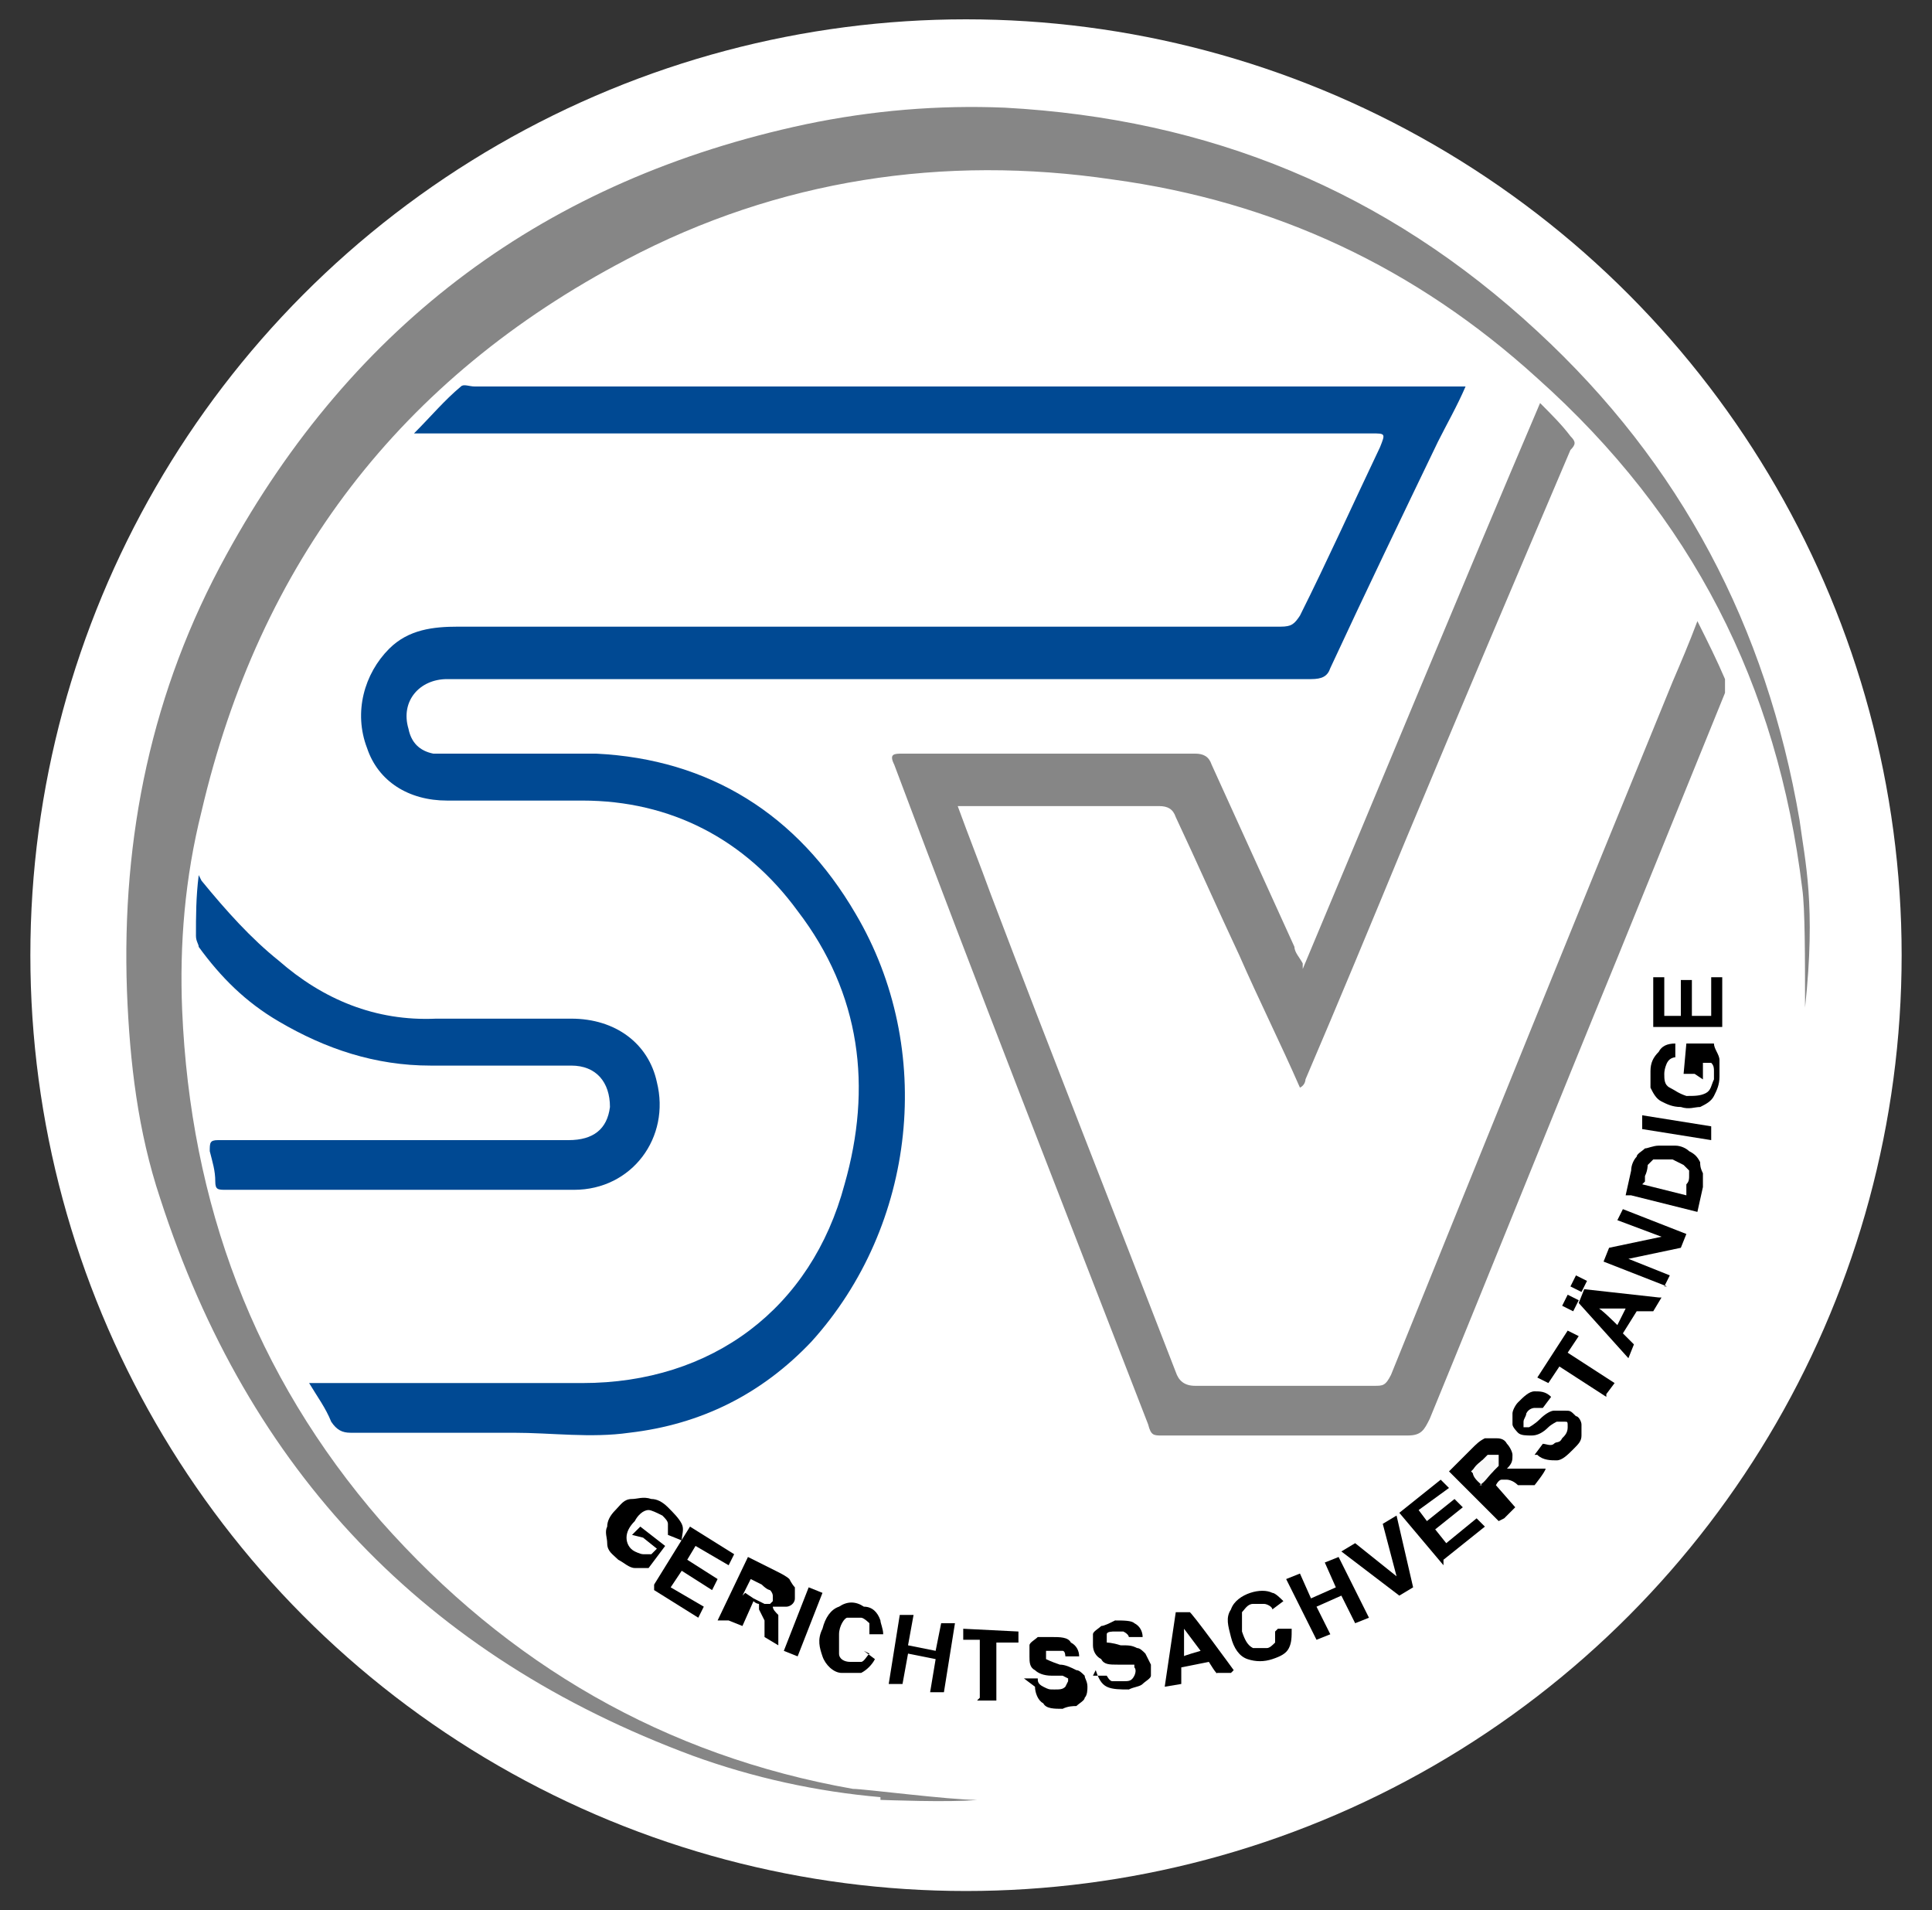
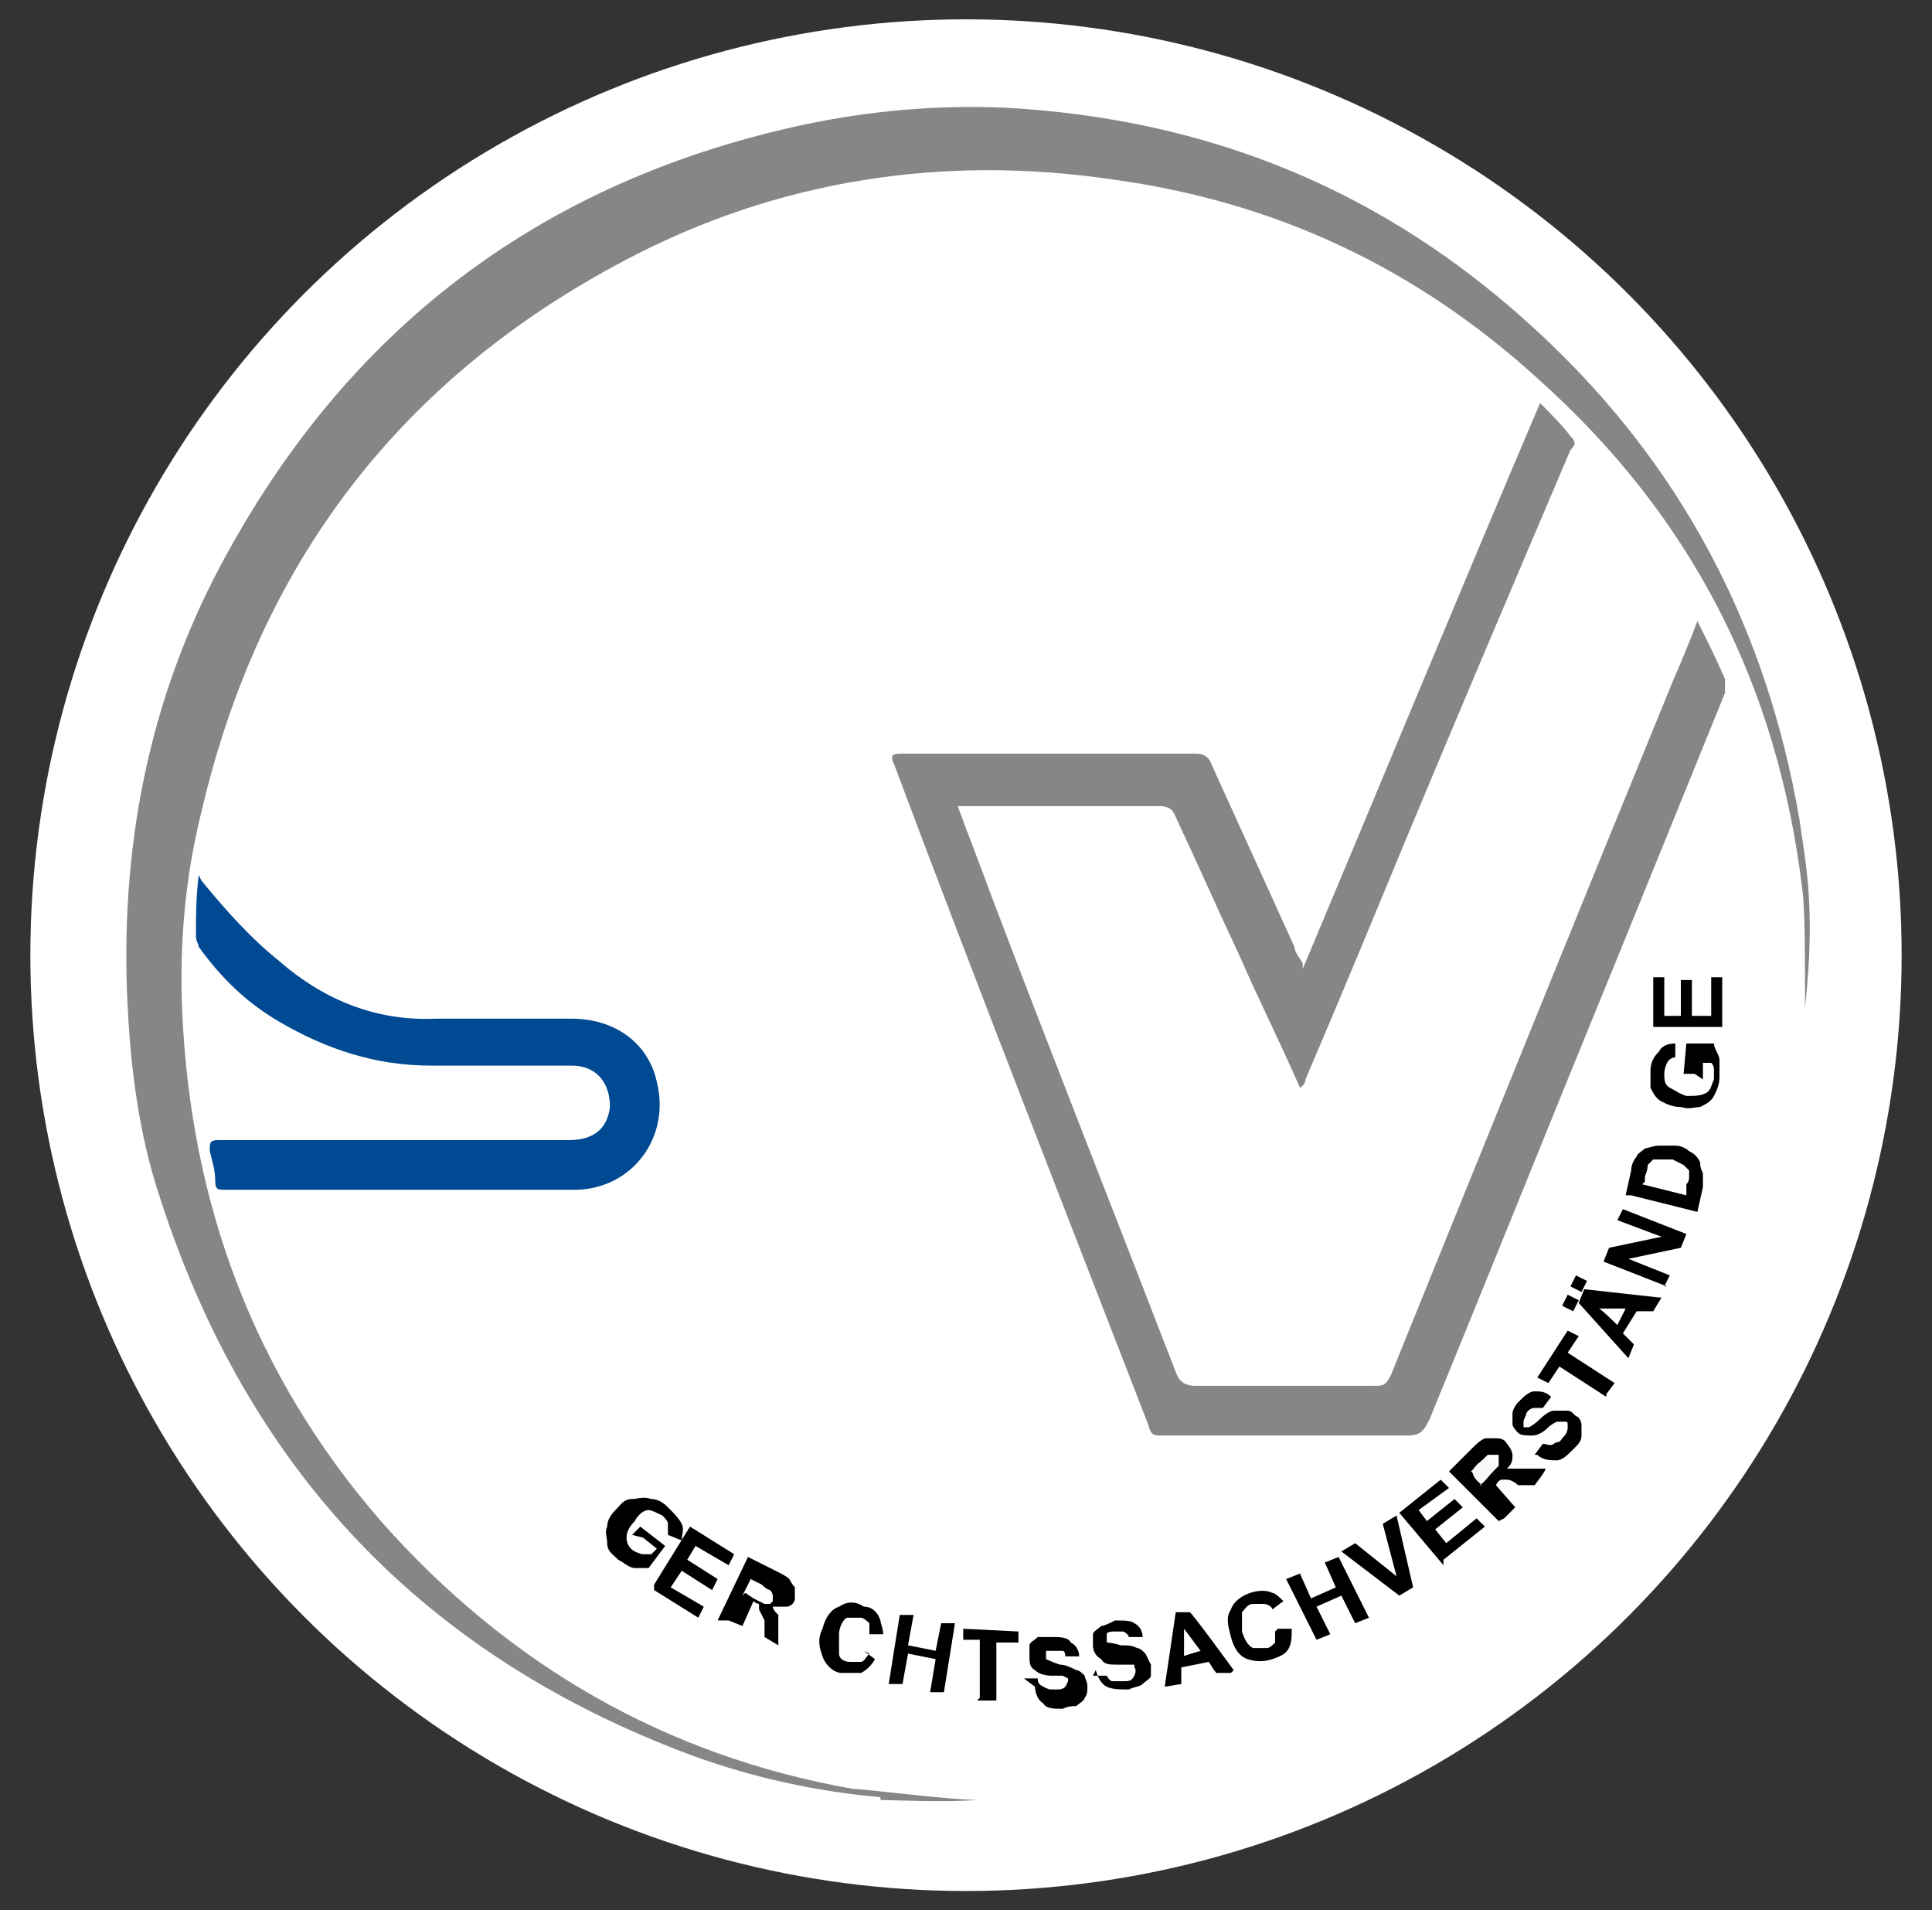
<svg xmlns="http://www.w3.org/2000/svg" width="70" height="69.2" version="1.1" viewBox="0 0 70 69.2">
  <rect x="0" y="0" width="70" height="69.2" fill="#333333" stroke="none" />
  <defs>
    <style>
      .cls-1 {
        fill: #f8f8f8;
      }

      .cls-1, .cls-2, .cls-3, .cls-4, .cls-5 {
        stroke-width: 0px;
      }

      .cls-2 {
        fill: #868686;
      }

      .cls-3 {
        fill: #000;
      }

      .cls-4 {
        fill: #fff;
      }

      .cls-5 {
        fill: #004993;
      }
    </style>
  </defs>
  <g id="Ebene_2" data-name="Ebene 2">
    <circle class="cls-4" cx="35" cy="34.6" r="33.9" />
  </g>
  <g id="Ebene_1" data-name="Ebene 1">
    <g>
      <g>
        <path class="cls-3" d="M22.9,55.6l.3-.3.9.7-.6.8c-.1,0-.3,0-.5,0-.2,0-.4-.2-.6-.3-.2-.2-.4-.3-.4-.6,0-.2-.1-.4,0-.6,0-.2.1-.4.3-.6.2-.2.3-.4.6-.4.2,0,.4-.1.7,0,.2,0,.4.1.6.3.2.2.4.4.5.6s0,.4,0,.6l-.5-.2c0-.1,0-.2,0-.4,0-.1-.1-.2-.2-.3-.2-.1-.4-.2-.5-.2-.2,0-.4.2-.5.4-.2.2-.3.4-.3.6s.1.4.3.5c0,0,.2.1.3.1.1,0,.2,0,.3,0l.2-.2-.5-.4Z" />
        <path class="cls-3" d="M23.7,57.4l1.3-2.1,1.6,1-.2.4-1.2-.7-.3.5,1.1.7-.2.4-1.1-.7-.4.6,1.2.7-.2.4-1.6-1Z" />
        <path class="cls-3" d="M26,58.7l1.1-2.3,1,.5c.2.1.4.2.5.3,0,0,.1.2.2.3,0,.1,0,.3,0,.4,0,.2-.2.3-.3.3-.2,0-.3,0-.5,0,0,.1.1.2.2.3,0,0,0,.3,0,.5v.6c0,0-.5-.3-.5-.3v-.6c-.1-.2-.2-.4-.2-.4,0,0,0-.1,0-.2,0,0-.1,0-.2-.1h0s-.4.9-.4.9l-.5-.2ZM27,57.7l.3.2c.2.1.4.2.4.2,0,0,.1,0,.2,0,0,0,0,0,.1-.1,0,0,0-.1,0-.2,0,0,0-.1-.1-.2,0,0-.1,0-.3-.2l-.4-.2-.3.6Z" />
-         <path class="cls-3" d="M28.4,59.8l.9-2.3.5.2-.9,2.3-.5-.2Z" />
        <path class="cls-3" d="M31.3,59.8l.4.3c-.1.2-.3.4-.5.5-.2,0-.4,0-.7,0-.3,0-.6-.3-.7-.6-.1-.3-.2-.6,0-1,.1-.4.3-.7.6-.8.3-.2.6-.2.9,0,.3,0,.5.2.6.5,0,.1.1.3.1.5h-.5c0-.2,0-.3,0-.4,0,0-.2-.2-.3-.2-.2,0-.3,0-.5,0-.1,0-.3.3-.3.6,0,.3,0,.5,0,.7,0,.2.2.3.4.3.1,0,.3,0,.4,0,.1,0,.2-.2.3-.3Z" />
        <path class="cls-3" d="M32.2,61l.4-2.5h.5c0,0-.2,1.1-.2,1.1l1,.2.2-1h.5c0,0-.4,2.5-.4,2.5h-.5c0,0,.2-1.2.2-1.2l-1-.2-.2,1.1h-.5Z" />
        <path class="cls-3" d="M35.5,61.5v-2.1c.1,0-.6,0-.6,0v-.4s2,.1,2,.1v.4s-.8,0-.8,0v2.1c-.1,0-.7,0-.7,0Z" />
        <path class="cls-3" d="M37.1,60.8h.5c0,.1,0,.2.2.3s.2.1.4.1c.2,0,.3,0,.4-.1,0,0,.1-.2.1-.2,0,0,0-.1,0-.1,0,0,0,0-.2-.1,0,0-.2,0-.4,0-.3,0-.5-.1-.6-.2-.2-.1-.2-.3-.2-.5,0-.1,0-.2,0-.4,0-.1.2-.2.3-.3.1,0,.3,0,.5,0,.3,0,.6,0,.7.2.2.1.3.3.3.5h-.5c0,0,0-.2-.1-.2,0,0-.2,0-.3,0-.1,0-.3,0-.3,0,0,0,0,0,0,.2,0,0,0,.1,0,.1,0,0,.2.1.5.2.2,0,.4.1.6.2.1,0,.2.1.3.2,0,.1.1.2.1.4,0,.1,0,.3-.1.4,0,.1-.2.2-.3.3-.1,0-.3,0-.5.1-.3,0-.6,0-.7-.2-.2-.1-.3-.4-.3-.6Z" />
        <path class="cls-3" d="M39.6,60.7h.5c0,0,.1.2.2.2.1,0,.2,0,.4,0,.2,0,.3,0,.4-.2,0,0,.1-.2,0-.3,0,0,0-.1,0-.1,0,0-.1,0-.2,0,0,0-.2,0-.4,0-.3,0-.5,0-.6-.2-.2-.1-.3-.3-.3-.5,0-.1,0-.2,0-.4,0-.1.2-.2.3-.3.1,0,.3-.1.5-.2.3,0,.6,0,.7.1.2.1.3.3.3.5h-.5s0-.1-.2-.2c0,0-.2,0-.3,0-.1,0-.3,0-.3.1,0,0,0,0,0,.2,0,0,0,.1,0,.1,0,0,.2,0,.5.1.3,0,.4,0,.6.1.1,0,.2.1.3.2,0,0,.1.2.2.4,0,.1,0,.3,0,.4,0,.1-.2.2-.3.3s-.3.1-.5.2c-.3,0-.6,0-.8-.1-.2-.1-.3-.3-.4-.6Z" />
        <path class="cls-3" d="M44.6,60.6h-.5c0,.1-.3-.4-.3-.4l-1,.2v.6c0,0-.6.1-.6.1l.4-2.7h.5c0-.1,1.6,2.1,1.6,2.1ZM43.5,59.8l-.6-.8v1c-.1,0,.6-.2.6-.2Z" />
        <path class="cls-3" d="M46.3,59h.5c0,.3,0,.5-.1.7-.1.2-.3.3-.6.4-.3.1-.6.1-.9,0-.3-.1-.5-.4-.6-.8-.1-.4-.2-.7,0-1,.1-.3.4-.5.7-.6.3-.1.6-.1.8,0,.1,0,.3.2.4.3l-.4.3c0-.1-.2-.2-.3-.2-.1,0-.2,0-.4,0-.2,0-.3.2-.4.3,0,.2,0,.4,0,.7.1.3.2.5.4.6.2,0,.3,0,.5,0,.1,0,.2-.1.3-.2,0-.1,0-.3,0-.4Z" />
        <path class="cls-3" d="M47.7,59.4l-1.1-2.2.5-.2.4.9.9-.4-.4-.9.5-.2,1.1,2.2-.5.2-.5-1-.9.4.5,1-.5.2Z" />
        <path class="cls-3" d="M50.7,57.8l-2.1-1.6.5-.3,1.5,1.2-.5-1.9.5-.3.6,2.6-.5.3Z" />
        <path class="cls-3" d="M52.3,56.7l-1.6-1.9,1.5-1.2.3.3-1.1.8.3.4,1-.8.3.3-1,.8.4.5,1.1-.9.3.3-1.5,1.2Z" />
        <path class="cls-3" d="M54.3,55.1l-1.8-1.8.8-.8c.2-.2.3-.3.5-.4.1,0,.2,0,.4,0,.1,0,.3,0,.4.2.1.1.2.3.2.4,0,.2,0,.3-.2.5.1,0,.2,0,.3,0,.1,0,.3,0,.5,0h.6c0,.1-.4.6-.4.6h-.6c-.2-.2-.4-.2-.4-.2,0,0-.1,0-.2,0,0,0-.1,0-.2.2h0c0,0,.7.8.7.8l-.4.4ZM53.7,53.7l.3-.3c.2-.2.3-.3.3-.3s0-.1,0-.2c0,0,0-.1,0-.2,0,0-.1,0-.2,0,0,0-.1,0-.2,0,0,0-.1.1-.3.3l-.3.3.4.4Z" />
        <path class="cls-3" d="M55.6,52.7l.3-.4c.1,0,.3.1.4,0s.2,0,.3-.2c.1-.1.2-.2.2-.4s0-.2-.1-.2c0,0,0,0-.1,0,0,0-.1,0-.2,0,0,0-.2.1-.3.2-.2.2-.4.3-.6.3-.2,0-.4,0-.5-.1,0,0-.2-.2-.2-.3,0-.1,0-.3,0-.4,0-.1.1-.3.2-.4.2-.2.4-.4.6-.4.2,0,.4,0,.6.2l-.3.4c-.1,0-.2,0-.3,0,0,0-.2,0-.3.2,0,.1-.1.2-.1.3,0,0,0,.1,0,.2,0,0,.1,0,.2,0,0,0,.2-.1.4-.3.2-.2.4-.3.5-.3.1,0,.2,0,.4,0s.2,0,.4.2c.1,0,.2.2.2.3,0,.1,0,.3,0,.4,0,.2-.1.3-.3.5-.2.2-.4.4-.6.4-.2,0-.5,0-.7-.2Z" />
        <path class="cls-3" d="M58.2,50.6l-1.7-1.1-.4.6-.4-.2,1.1-1.7.4.2-.4.6,1.7,1.1-.3.4Z" />
        <path class="cls-3" d="M57,47.5l-.4-.2.2-.4.4.2-.2.4ZM57.3,46.8l-.4-.2.2-.4.4.2-.2.4ZM60.2,47l-.3.5h-.6c0,0-.5.8-.5.8l.4.4-.2.5-1.8-2,.2-.5,2.7.3ZM58.9,47.4h-1c0-.1.7.6.7.6l.3-.6Z" />
        <path class="cls-3" d="M60.4,46.6l-2.3-.9.2-.5,1.9-.4-1.6-.6.2-.4,2.3.9-.2.5-1.9.4,1.5.6-.2.4Z" />
        <path class="cls-3" d="M58.9,43.3l.2-.9c0-.2.1-.4.2-.5,0-.1.2-.2.3-.3.1,0,.3-.1.5-.1.2,0,.4,0,.6,0,.2,0,.4.1.5.2.2.1.3.2.4.4,0,.1,0,.2.1.4,0,.1,0,.3,0,.5l-.2.9-2.4-.6ZM59.5,42.9l1.6.4v-.4c.1-.1.1-.2.1-.3,0,0,0-.2,0-.2,0,0-.1-.1-.2-.2,0,0-.2-.1-.4-.2-.2,0-.3,0-.4,0-.1,0-.2,0-.3,0,0,0-.1.1-.2.2,0,0,0,.2-.1.4v.2Z" />
-         <path class="cls-3" d="M62,41.3l-2.5-.4v-.5c0,0,2.5.4,2.5.4v.5Z" />
        <path class="cls-3" d="M61.4,38.9h-.4s.1-1.1.1-1.1h1c0,.2.2.4.2.6,0,.2,0,.4,0,.6,0,.3-.1.5-.2.7s-.3.3-.5.4c-.2,0-.4.1-.7,0-.3,0-.5-.1-.7-.2-.2-.1-.3-.3-.4-.5,0-.2,0-.4,0-.6,0-.3.1-.5.3-.7.1-.2.3-.3.6-.3v.5c0,0-.2,0-.3.2,0,0-.1.2-.1.4,0,.2,0,.4.2.5s.3.2.6.3c.3,0,.5,0,.7-.1.2-.1.2-.3.3-.5,0-.1,0-.2,0-.3,0-.1,0-.2-.1-.3h-.3s0,.6,0,.6Z" />
        <path class="cls-3" d="M62.4,37.2h-2.5s0-1.8,0-1.8h.4s0,1.4,0,1.4h.6s0-1.3,0-1.3h.4s0,1.3,0,1.3h.7s0-1.4,0-1.4h.4s0,1.9,0,1.9Z" />
      </g>
      <g>
-         <path class="cls-5" d="M53.1,14c-.3.7-.7,1.4-1,2-1.3,2.7-2.6,5.4-3.9,8.2-.1.3-.3.4-.7.4-10.4,0-20.8,0-31.3,0-1,0-1.7.8-1.4,1.8.1.5.4.8.9.9.2,0,.5,0,.7,0,1.7,0,3.4,0,5.2,0,4.1.2,7.3,2.2,9.4,5.8,2.9,4.9,2.2,11.3-1.6,15.5-1.8,1.9-4,3-6.6,3.3-1.4.2-2.8,0-4.2,0-2,0-3.9,0-5.9,0-.3,0-.5-.1-.7-.4-.2-.5-.5-.9-.8-1.4.2,0,.3,0,.5,0,3.1,0,6.3,0,9.4,0,4.7,0,8.3-2.7,9.5-7.2,1-3.5.6-6.9-1.7-9.9-1.9-2.6-4.6-4-7.8-4-1.6,0-3.2,0-4.9,0-1.4,0-2.5-.7-2.9-1.9-.5-1.3-.1-2.7.8-3.6.7-.7,1.6-.8,2.5-.8,7.1,0,14.2,0,21.4,0,2.8,0,5.6,0,8.4,0,.4,0,.5-.1.7-.4,1-2,1.9-4,2.9-6.1.2-.5.2-.5-.3-.5-7.5,0-15,0-22.5,0-3.9,0-7.7,0-11.6,0-.2,0-.3,0-.6,0,.6-.6,1.1-1.2,1.7-1.7.1-.1.3,0,.5,0,11,0,22,0,33,0,1,0,1.9,0,3,0Z" />
        <path class="cls-2" d="M31.9,65.1c-2.3-.2-4.6-.7-6.8-1.5-9.7-3.6-16.1-10.3-19.3-20.2-.8-2.4-1.1-4.9-1.2-7.5-.2-5.6.9-10.9,3.6-15.8,4.6-8.4,11.6-13.6,21-15.6,2.4-.5,4.8-.7,7.2-.6,7.4.4,13.8,3,19.3,8.1,5.2,4.8,8.3,10.7,9.5,17.7.2,1.5.6,3.1.2,6.8,0-1.8,0-3.6-.1-4.3-.9-7.4-4-13.5-9.6-18.5-4.4-4-9.5-6.4-15.4-7.2-6.1-.9-12.1,0-17.6,2.9-8.2,4.3-13.3,11-15.4,20-.6,2.4-.8,4.8-.7,7.2.3,7,2.6,13.2,7.2,18.5,4.6,5.2,10.3,8.5,17.1,9.7.4,0,3.5.4,4.5.4-1,.1-3.4,0-3.5,0Z" />
        <path class="cls-2" d="M47.2,35.1c2.9-6.9,5.7-13.7,8.6-20.5.4.4.8.8,1.1,1.2.2.2.2.3,0,.5-2,4.7-4,9.4-6,14.2-1.2,2.9-2.4,5.8-3.6,8.6,0,0,0,.2-.2.3-.7-1.6-1.5-3.2-2.2-4.8-.8-1.7-1.5-3.3-2.3-5-.1-.3-.3-.4-.6-.4-2.3,0-4.6,0-6.9,0-.1,0-.2,0-.4,0,.4,1.1.8,2.1,1.2,3.2,2.2,5.8,4.5,11.6,6.7,17.3.1.3.3.5.7.5,2.2,0,4.4,0,6.5,0,.3,0,.4,0,.6-.4,3.4-8.4,6.8-16.8,10.2-25.1.3-.7.6-1.4.9-2.2.4.8.7,1.4,1,2.1,0,.2,0,.4,0,.5-1.3,3.2-2.6,6.4-3.9,9.6-2.3,5.6-4.5,11.1-6.8,16.7-.2.4-.3.6-.8.6-3,0-6,0-8.9,0-.3,0-.4,0-.5-.4-3.1-8-6.2-15.9-9.2-23.9-.2-.4,0-.4.3-.4,3.5,0,7,0,10.6,0,.3,0,.5.1.6.4,1,2.2,2,4.4,3,6.6,0,.2.2.4.3.6Z" />
        <path class="cls-5" d="M7.3,31.9c.9,1.1,1.8,2.1,2.8,2.9,1.6,1.4,3.5,2.2,5.7,2.1,1.6,0,3.3,0,4.9,0,1.6,0,2.8.9,3.1,2.3.5,2-.9,3.9-3,3.9-4.2,0-8.4,0-12.6,0-.3,0-.4,0-.4-.3,0-.4-.1-.7-.2-1.1,0-.3,0-.4.3-.4.5,0,1,0,1.5,0,3.7,0,7.5,0,11.2,0,.9,0,1.4-.4,1.5-1.2,0-.9-.5-1.5-1.4-1.5-1.7,0-3.4,0-5.1,0-2,0-3.8-.6-5.5-1.6-1.2-.7-2.1-1.6-2.9-2.7,0-.1-.1-.2-.1-.4,0-.7,0-1.4.1-2.2Z" />
        <path class="cls-1" d="M53.7,53.8c-.5-.4-.4-.6,0-.9.1,0,.3,0,.4,0,.1.1.1.2,0,.4-.2.2-.3.4-.5.5Z" />
      </g>
    </g>
  </g>
</svg>